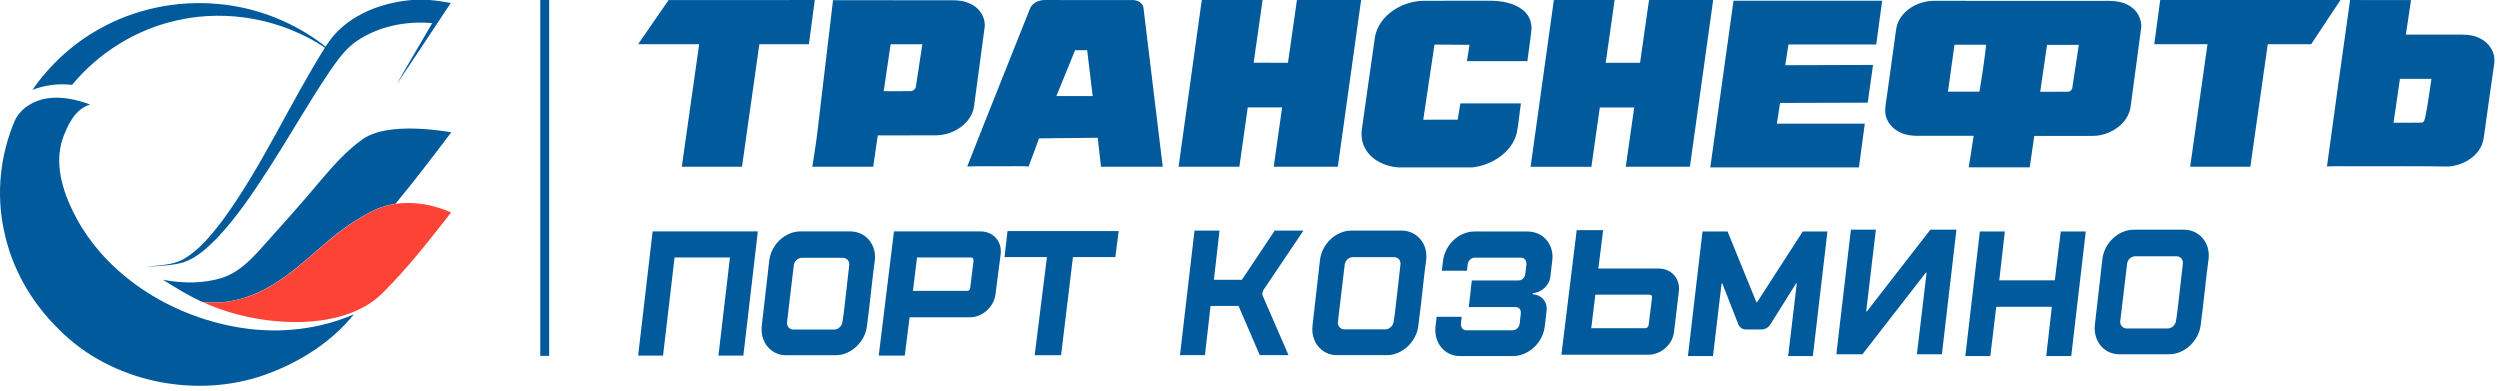
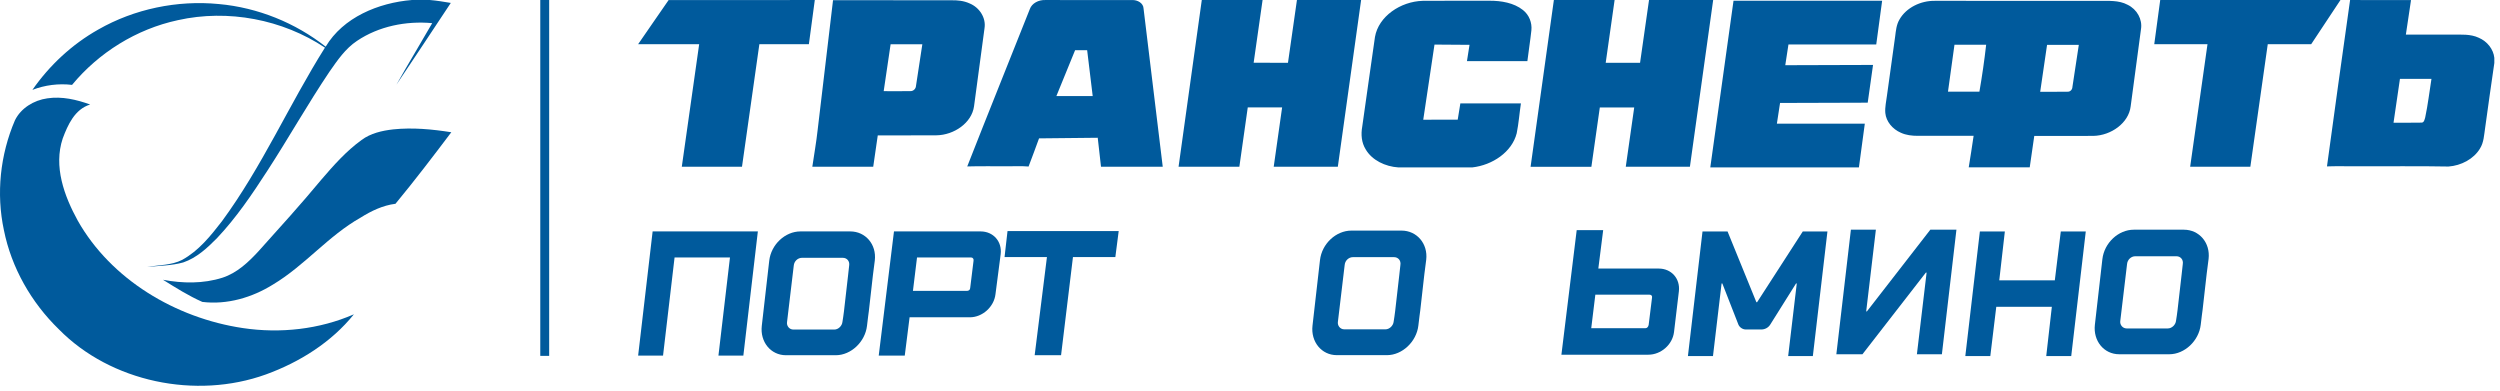
<svg xmlns="http://www.w3.org/2000/svg" width="281" height="44" viewBox="0 0 281 44" fill="none">
  <path fill-rule="evenodd" clip-rule="evenodd" d="M46.304 0H48.307C49.101 0.066 49.882 0.197 50.67 0.329C48.636 3.398 46.608 6.466 44.556 9.523C45.864 7.196 47.253 4.917 48.58 2.602C45.641 2.333 42.571 2.949 40.128 4.594C38.813 5.467 37.927 6.783 37.046 8.04C34.59 11.688 32.439 15.517 30.045 19.202C28.333 21.846 26.56 24.472 24.377 26.781C23.292 27.875 22.108 28.982 20.601 29.496C19.28 29.867 17.897 29.861 16.539 30.011C17.854 29.772 19.267 29.831 20.477 29.209C22.343 28.186 23.683 26.5 24.948 24.866C29.456 18.741 32.494 11.76 36.525 5.354C31.763 2.183 25.636 1.005 19.993 2.267C15.311 3.272 11.082 5.934 8.099 9.541C6.586 9.362 5.048 9.559 3.641 10.103C5.557 7.352 8.081 4.989 11.057 3.314C15.1 1.005 19.919 0 24.6 0.455C28.978 0.849 33.201 2.566 36.606 5.246C38.565 1.956 42.522 0.311 46.304 0Z" fill="#005A9C" />
  <path fill-rule="evenodd" clip-rule="evenodd" d="M1.679 13.523C0.017 17.4 -0.441 21.754 0.439 25.87C1.282 30.075 3.502 33.993 6.628 37.026C12.444 42.936 22.013 44.928 29.888 42.087C33.708 40.699 37.261 38.456 39.779 35.327C35.897 37.02 31.507 37.505 27.302 36.876C19.706 35.746 12.463 31.385 8.742 24.805C7.211 22.018 6.002 18.704 7.05 15.563C7.62 14.05 8.389 12.285 10.132 11.747C8.606 11.196 6.963 10.808 5.326 11.053C3.806 11.262 2.343 12.159 1.679 13.523Z" fill="#005A9C" />
  <path fill-rule="evenodd" clip-rule="evenodd" d="M44.197 14.542C42.945 14.685 41.649 14.979 40.638 15.738C38.902 16.994 37.488 18.598 36.111 20.201C33.842 22.94 31.448 25.578 29.067 28.228C27.932 29.455 26.661 30.675 25.005 31.213C22.853 31.901 20.528 31.865 18.32 31.447C19.753 32.338 21.185 33.247 22.742 33.935C25.532 34.276 28.348 33.438 30.679 31.985C34.263 29.843 36.886 26.517 40.533 24.46C41.723 23.712 43.026 23.084 44.452 22.904C46.622 20.278 48.681 17.575 50.727 14.865C48.575 14.524 46.374 14.315 44.197 14.542Z" fill="#005A9C" />
-   <path fill-rule="evenodd" clip-rule="evenodd" d="M44.485 22.911C46.599 22.6 48.77 23.037 50.705 23.874C48.292 26.973 45.862 30.077 43.065 32.871C40.746 35.234 37.254 36.071 33.986 36.191C30.142 36.281 26.247 35.539 22.769 33.942C25.559 34.283 28.374 33.445 30.706 31.992C34.29 29.85 36.913 26.524 40.56 24.466C41.756 23.719 43.059 23.085 44.485 22.911Z" fill="#FD4236" />
  <path fill-rule="evenodd" clip-rule="evenodd" d="M60.727 40V0H61.727V40H60.727Z" fill="#005A9C" />
  <path fill-rule="evenodd" clip-rule="evenodd" d="M75.153 0.007C80.628 -1.47826e-07 86.108 0.003 91.583 0.003C91.362 1.657 91.14 3.313 90.918 4.97C89.064 4.97 87.206 4.97 85.352 4.97C84.701 9.561 84.051 14.152 83.4 18.742C81.147 18.742 78.891 18.742 76.634 18.742C77.285 14.152 77.936 9.561 78.586 4.97C76.3 4.966 74.013 4.973 71.727 4.966C72.855 3.31 74.017 1.667 75.153 0.007ZM93.633 0.021C93.054 4.884 92.478 9.75 91.903 14.613C91.753 15.994 91.504 17.368 91.305 18.742C93.588 18.742 95.867 18.742 98.15 18.742C98.323 17.568 98.488 16.39 98.661 15.216C100.858 15.212 103.054 15.223 105.25 15.209C107.24 15.181 109.225 13.811 109.481 11.951C109.876 9.02 110.274 6.089 110.662 3.155C110.839 2.015 110.109 0.84 108.962 0.375C108.33 0.086 107.612 0.017 106.909 0.031C102.486 0.028 98.059 0.024 93.633 0.021ZM100.105 4.973C101.294 4.973 102.482 4.973 103.671 4.973C103.43 6.537 103.197 8.1 102.956 9.661C102.941 9.967 102.674 10.256 102.324 10.242C101.324 10.263 100.327 10.242 99.327 10.246C99.59 8.49 99.835 6.73 100.105 4.973ZM115.75 1.026C115.98 0.365 116.739 -0.021 117.476 0.003C120.726 0.007 123.979 -1.47826e-07 127.228 0.007C127.852 -0.028 128.526 0.355 128.537 0.975C129.259 6.898 129.973 12.822 130.692 18.742C128.379 18.742 126.066 18.742 123.753 18.742C123.629 17.657 123.509 16.573 123.385 15.484C121.188 15.502 118.988 15.533 116.788 15.553C116.389 16.604 116.028 17.671 115.611 18.718C114.848 18.646 114.077 18.704 113.313 18.687C111.779 18.701 110.248 18.66 108.718 18.708C111.034 12.805 113.411 6.919 115.75 1.026ZM120.842 5.641C120.139 7.36 119.436 9.082 118.736 10.8C120.098 10.8 121.459 10.8 122.82 10.8C122.617 9.082 122.403 7.363 122.196 5.641C121.745 5.641 121.294 5.641 120.842 5.641ZM135.081 0.003C137.36 0.003 139.635 0.003 141.914 0.003C141.575 2.352 141.244 4.705 140.91 7.053C142.196 7.057 143.482 7.053 144.768 7.057C145.111 4.705 145.438 2.352 145.776 0C148.179 0.003 150.586 -0.003 152.989 0.003C152.113 6.247 151.248 12.495 150.372 18.739C147.969 18.739 145.569 18.739 143.166 18.739C143.478 16.518 143.798 14.296 144.11 12.075C142.824 12.075 141.534 12.075 140.248 12.075C139.932 14.296 139.616 16.518 139.304 18.739C137.029 18.739 134.75 18.739 132.471 18.739C133.339 12.498 134.212 6.251 135.081 0.003ZM174.655 0.003C176.93 0.007 179.206 0.003 181.481 0.003C181.15 2.356 180.812 4.705 180.481 7.057C181.767 7.057 183.057 7.057 184.343 7.057C184.681 4.705 185.009 2.352 185.351 0C187.754 0.003 190.157 1.21157e-07 192.56 0.003C191.688 6.251 190.819 12.495 189.946 18.742C187.543 18.742 185.14 18.742 182.737 18.742C183.057 16.521 183.369 14.3 183.685 12.082C182.395 12.082 181.109 12.082 179.819 12.082C179.503 14.303 179.187 16.524 178.871 18.746C176.596 18.746 174.317 18.746 172.038 18.746C172.914 12.498 173.783 6.247 174.655 0.003ZM242.808 0.003C249.562 0.003 256.313 1.21157e-07 263.067 0.003C261.969 1.66 260.871 3.317 259.776 4.97C258.148 4.97 256.52 4.97 254.895 4.97C254.237 9.561 253.59 14.152 252.939 18.742C250.683 18.746 248.426 18.742 246.174 18.742C246.821 14.152 247.475 9.561 248.122 4.97C246.125 4.97 244.135 4.97 242.138 4.97C242.36 3.317 242.582 1.66 242.808 0.003ZM264.15 0.003C263.274 6.237 262.394 12.467 261.552 18.704C262.578 18.66 263.609 18.701 264.639 18.687C268.159 18.708 271.683 18.649 275.207 18.718C276.644 18.615 278.042 17.871 278.746 16.703C279.19 16.001 279.205 15.168 279.329 14.382C279.678 11.951 279.991 9.512 280.363 7.084V6.506C280.261 5.535 279.573 4.653 278.61 4.243C277.689 3.809 276.625 3.895 275.628 3.892C273.891 3.892 272.157 3.892 270.419 3.892C270.611 2.597 270.807 1.302 270.999 0.007C268.716 0.003 266.433 0.003 264.15 0.003ZM269.032 13.793C269.272 12.15 269.513 10.508 269.754 8.865C270.935 8.865 272.116 8.865 273.296 8.865C273.063 10.311 272.898 11.768 272.593 13.201C272.522 13.421 272.477 13.814 272.138 13.783C271.104 13.807 270.07 13.787 269.032 13.793ZM154.546 4.157C154.054 7.518 153.599 10.883 153.113 14.248C152.959 15.105 153.027 16.018 153.501 16.786C154.212 18.012 155.701 18.722 157.183 18.818H165.475C167.754 18.563 169.943 17.086 170.477 14.982C170.703 13.869 170.782 12.739 170.951 11.62C168.679 11.62 166.412 11.62 164.144 11.62C164.042 12.23 163.941 12.839 163.847 13.449C162.553 13.456 161.263 13.445 159.973 13.456C160.375 10.639 160.838 7.828 161.237 5.011C162.549 5.025 163.862 5.028 165.174 5.039C165.076 5.648 164.982 6.261 164.885 6.874C167.149 6.874 169.409 6.874 171.677 6.874C171.816 5.721 172.004 4.567 172.128 3.41C172.214 2.569 171.887 1.681 171.18 1.126C170.153 0.313 168.739 0.079 167.419 0.083C164.918 0.093 162.414 0.069 159.913 0.093C157.42 0.165 154.945 1.839 154.546 4.157ZM194.847 0.083C193.978 6.327 193.105 12.571 192.237 18.815H208.942C209.164 17.179 209.386 15.54 209.604 13.904C206.31 13.9 203.015 13.904 199.721 13.904C199.837 13.125 199.958 12.35 200.078 11.572C203.365 11.565 206.648 11.541 209.931 11.541C210.13 10.126 210.33 8.713 210.529 7.298C207.242 7.301 203.952 7.329 200.665 7.329C200.781 6.551 200.902 5.776 201.022 4.997C204.313 4.997 207.599 4.997 210.89 4.997C211.112 3.358 211.334 1.722 211.552 0.083C205.986 0.083 200.416 0.083 194.847 0.083ZM213.508 2.18C214.26 0.864 215.884 0.065 217.49 0.093C223.613 0.096 229.732 0.09 235.85 0.096C236.952 0.11 238.144 4.87674e-08 239.137 0.534C240.205 1.044 240.822 2.184 240.649 3.268C240.266 6.165 239.874 9.058 239.487 11.951C239.269 13.824 237.291 15.233 235.294 15.274C233.079 15.288 230.864 15.274 228.652 15.278C228.483 16.456 228.306 17.633 228.141 18.811H221.285C221.488 17.633 221.65 16.449 221.834 15.267C219.739 15.267 217.645 15.267 215.55 15.267C214.903 15.267 214.245 15.192 213.662 14.923C212.718 14.517 212 13.659 211.909 12.698C211.853 12.037 212.018 11.383 212.097 10.725C212.402 8.517 212.71 6.309 213.015 4.102C213.098 3.454 213.154 2.769 213.508 2.18ZM218.953 10.305C220.13 10.305 221.308 10.305 222.485 10.305C222.789 8.552 223.045 6.792 223.244 5.028C222.056 5.028 220.867 5.028 219.683 5.028C219.438 6.788 219.194 8.545 218.953 10.305ZM229.318 10.315C230.341 10.308 231.364 10.329 232.387 10.308C232.714 10.329 232.936 10.05 232.94 9.771C233.18 8.193 233.417 6.619 233.658 5.045C232.466 5.045 231.277 5.045 230.089 5.045C229.829 6.799 229.574 8.558 229.318 10.315Z" fill="#005A9C" />
  <path d="M94.861 34.995L94.777 35.622L94.693 36.166C94.651 36.625 94.234 37.043 93.774 37.043H89.177C88.717 37.043 88.383 36.625 88.467 36.166L89.219 29.855C89.261 29.354 89.679 28.978 90.138 28.978H94.735C95.195 28.978 95.529 29.354 95.445 29.855L95.32 30.984L94.861 34.995ZM95.571 26.011H89.971C88.258 26.011 86.67 27.473 86.461 29.312L85.625 36.625C85.416 38.422 86.628 39.927 88.341 39.927H93.941C95.654 39.927 97.243 38.422 97.451 36.625L97.577 35.581L97.66 34.954L98.12 30.9L98.329 29.27C98.538 27.473 97.284 26.011 95.571 26.011Z" fill="#005A9C" />
  <path d="M80.753 39.968L82.049 28.936H75.822L74.526 39.968H71.727L73.356 26.011H85.183L83.553 39.968H80.753Z" fill="#005A9C" />
  <path d="M109.426 29.312C109.468 29.103 109.342 28.936 109.133 28.936H103.074L102.614 32.697H108.674C108.883 32.697 109.05 32.572 109.05 32.363L109.426 29.312ZM111.891 33.073C111.724 34.494 110.429 35.664 109.008 35.664H102.238L101.695 39.968H98.769L100.483 26.011H110.22C111.641 26.011 112.644 27.139 112.477 28.56L111.891 33.073Z" fill="#005A9C" />
  <path d="M120.601 28.894L119.264 39.926H116.297L117.676 28.894H112.912L113.246 25.969H125.742L125.365 28.894H120.601Z" fill="#005A9C" />
-   <path d="M173.838 34.932L173.628 36.698C173.418 38.506 171.82 40.02 170.054 40.02H164.084C162.361 40.02 161.141 38.506 161.352 36.698L161.478 35.605H164.295L164.211 36.362C164.169 36.782 164.421 37.119 164.799 37.119H170.054C170.433 37.119 170.769 36.782 170.811 36.362L170.937 35.227C170.979 34.806 170.727 34.512 170.349 34.512H165.093L165.43 31.527H170.685C171.063 31.527 171.4 31.191 171.442 30.812L171.568 29.719C171.61 29.299 171.358 28.962 170.979 28.962H165.724C165.346 28.962 165.009 29.341 164.967 29.719L164.883 30.434H162.066L162.193 29.341C162.403 27.491 164 26.02 165.724 26.02H171.694C173.46 26.02 174.721 27.491 174.469 29.341L174.259 31.107C174.132 32.116 173.25 32.872 172.283 32.956V33.083C173.292 33.125 173.964 33.965 173.838 34.932Z" fill="#005A9C" />
  <path d="M209.34 39.818L216.466 30.639H216.55L215.46 39.818H218.269L219.903 25.818H216.969L209.843 34.998H209.76L210.849 25.818H208.041L206.406 39.818H209.34Z" fill="#005A9C" />
-   <path d="M141.892 32.919C141.892 33.045 141.892 33.17 141.934 33.254L144.827 39.919H141.599L139.21 34.386H136.066L135.437 39.919H132.629L134.264 25.919H137.072L136.443 31.452H139.587L143.276 25.919H146.503L142.018 32.584C141.976 32.709 141.934 32.793 141.892 32.919Z" fill="#005A9C" />
  <path d="M200.99 40.02L201.957 31.863H201.873L198.972 36.488C198.762 36.824 198.383 37.035 197.963 37.035H196.239C195.861 37.035 195.524 36.782 195.398 36.488L193.591 31.863H193.506L192.539 40.02H189.723L191.362 26.02H194.179L197.416 33.965H197.5L202.63 26.02H205.404L203.765 40.02H200.99Z" fill="#005A9C" />
  <path d="M229.998 40.02L230.627 34.487H224.381L223.711 40.02H220.902L222.537 26.02H225.345L224.717 31.511H230.962L231.633 26.02H234.441L232.807 40.02H229.998Z" fill="#005A9C" />
  <path d="M244.756 34.857L244.672 35.488L244.588 36.035C244.546 36.497 244.126 36.917 243.663 36.917H239.039C238.576 36.917 238.24 36.497 238.324 36.035L239.081 29.686C239.123 29.182 239.543 28.803 240.006 28.803H244.63C245.093 28.803 245.429 29.182 245.345 29.686L245.219 30.821L244.756 34.857ZM245.471 25.818H239.837C238.114 25.818 236.516 27.29 236.306 29.14L235.465 36.497C235.255 38.305 236.474 39.818 238.198 39.818H243.831C245.555 39.818 247.153 38.305 247.363 36.497L247.489 35.446L247.573 34.815L248.036 30.737L248.246 29.098C248.456 27.29 247.195 25.818 245.471 25.818Z" fill="#005A9C" />
  <path d="M156.817 34.958L156.733 35.589L156.649 36.135C156.607 36.598 156.186 37.018 155.724 37.018H151.099C150.637 37.018 150.3 36.598 150.384 36.135L151.141 29.787C151.183 29.282 151.604 28.904 152.066 28.904H156.691C157.153 28.904 157.489 29.282 157.405 29.787L157.279 30.922L156.817 34.958ZM157.532 25.919H151.898C150.174 25.919 148.577 27.39 148.366 29.24L147.526 36.598C147.315 38.405 148.535 39.919 150.258 39.919H155.892C157.616 39.919 159.213 38.405 159.423 36.598L159.55 35.547L159.634 34.916L160.096 30.838L160.306 29.198C160.517 27.39 159.255 25.919 157.532 25.919Z" fill="#005A9C" />
  <path d="M185.31 36.516C185.268 36.725 185.143 36.893 184.933 36.893H178.855L179.316 33.121H185.394C185.604 33.121 185.729 33.246 185.688 33.456L185.31 36.516ZM188.706 32.743C188.873 31.318 187.867 30.186 186.442 30.186H179.652L180.197 25.869H177.221L175.502 39.869H185.268C186.694 39.869 187.993 38.737 188.161 37.312L188.706 32.743Z" fill="#005A9C" />
</svg>